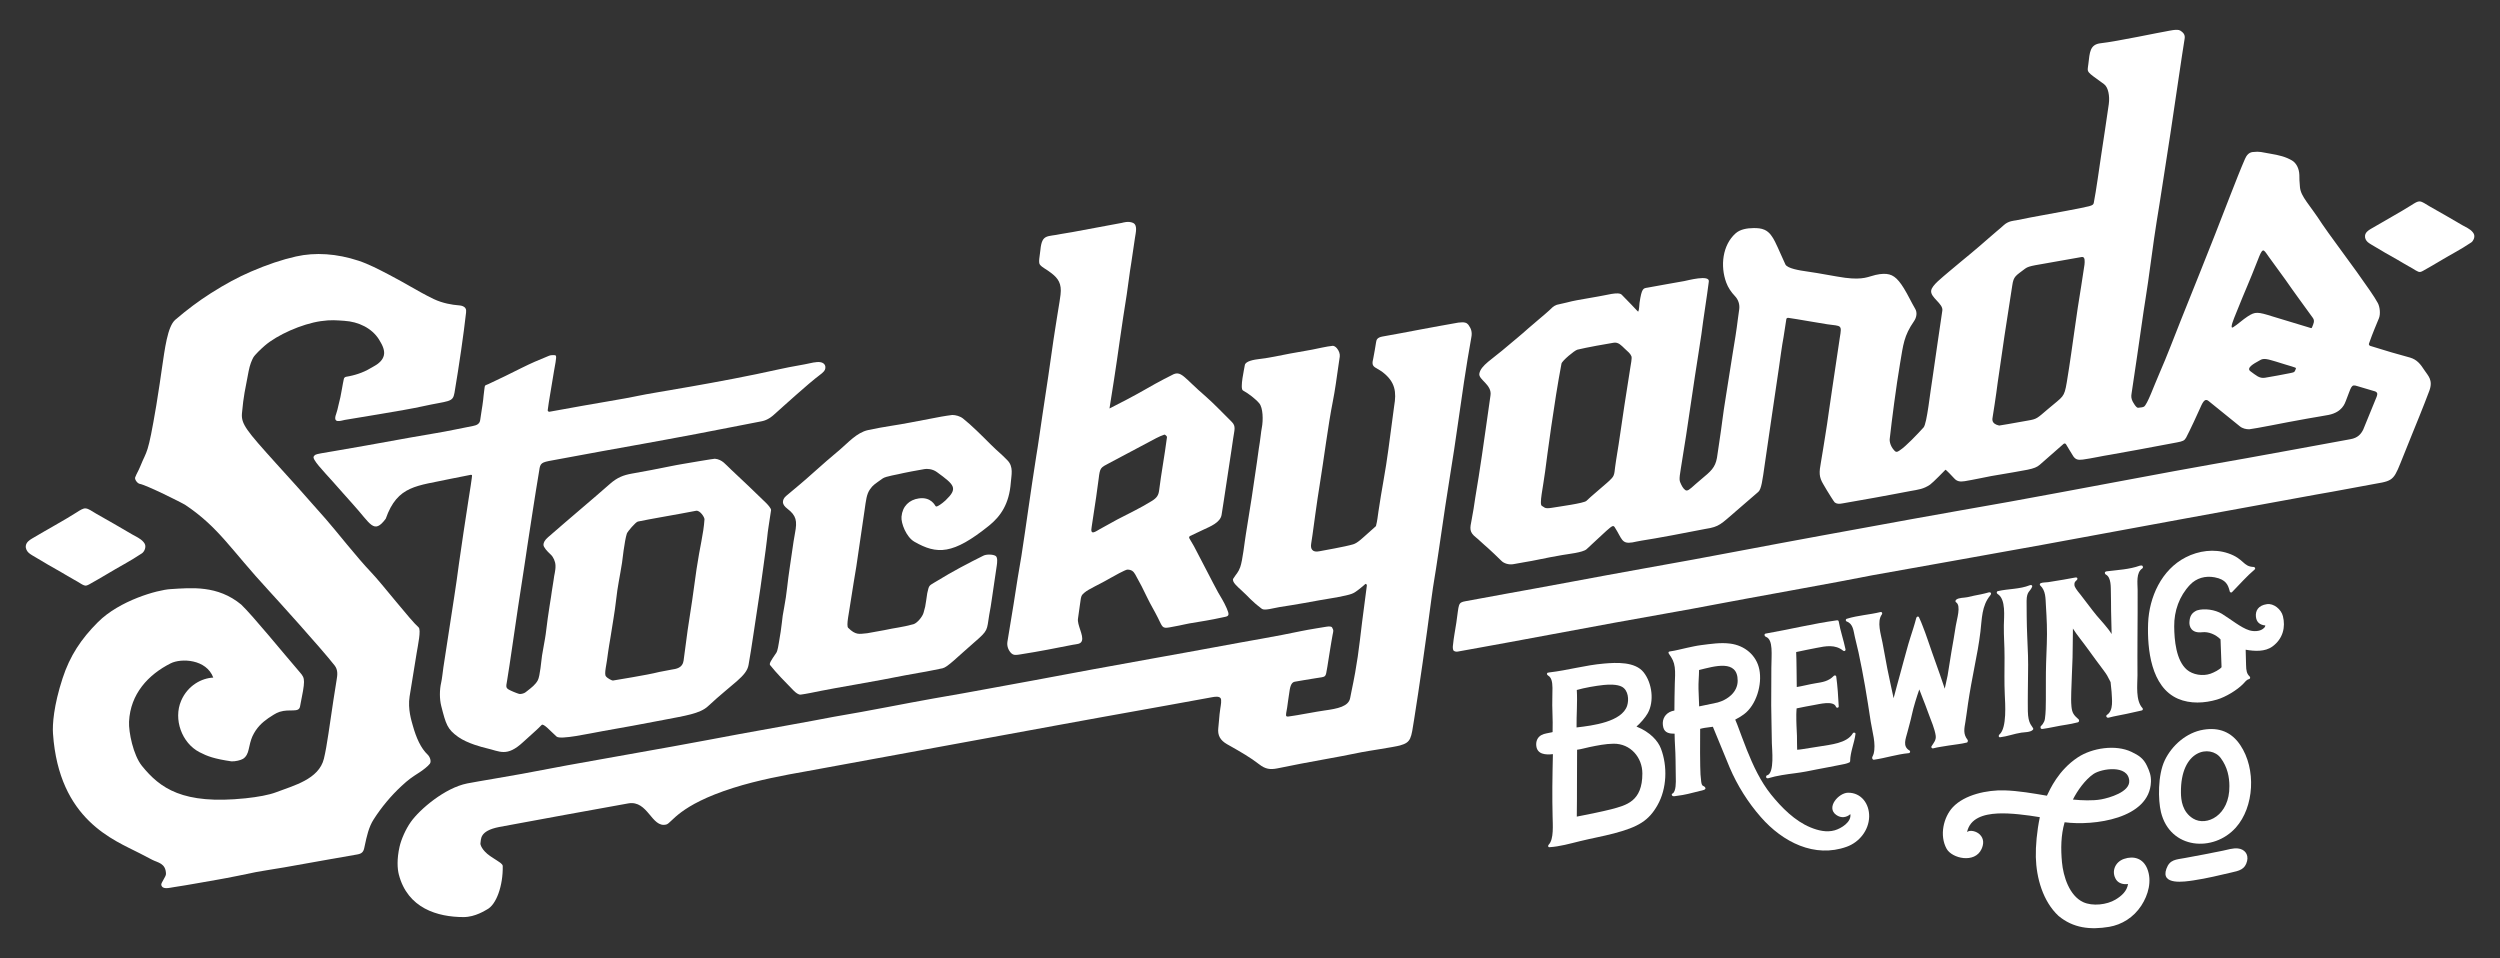
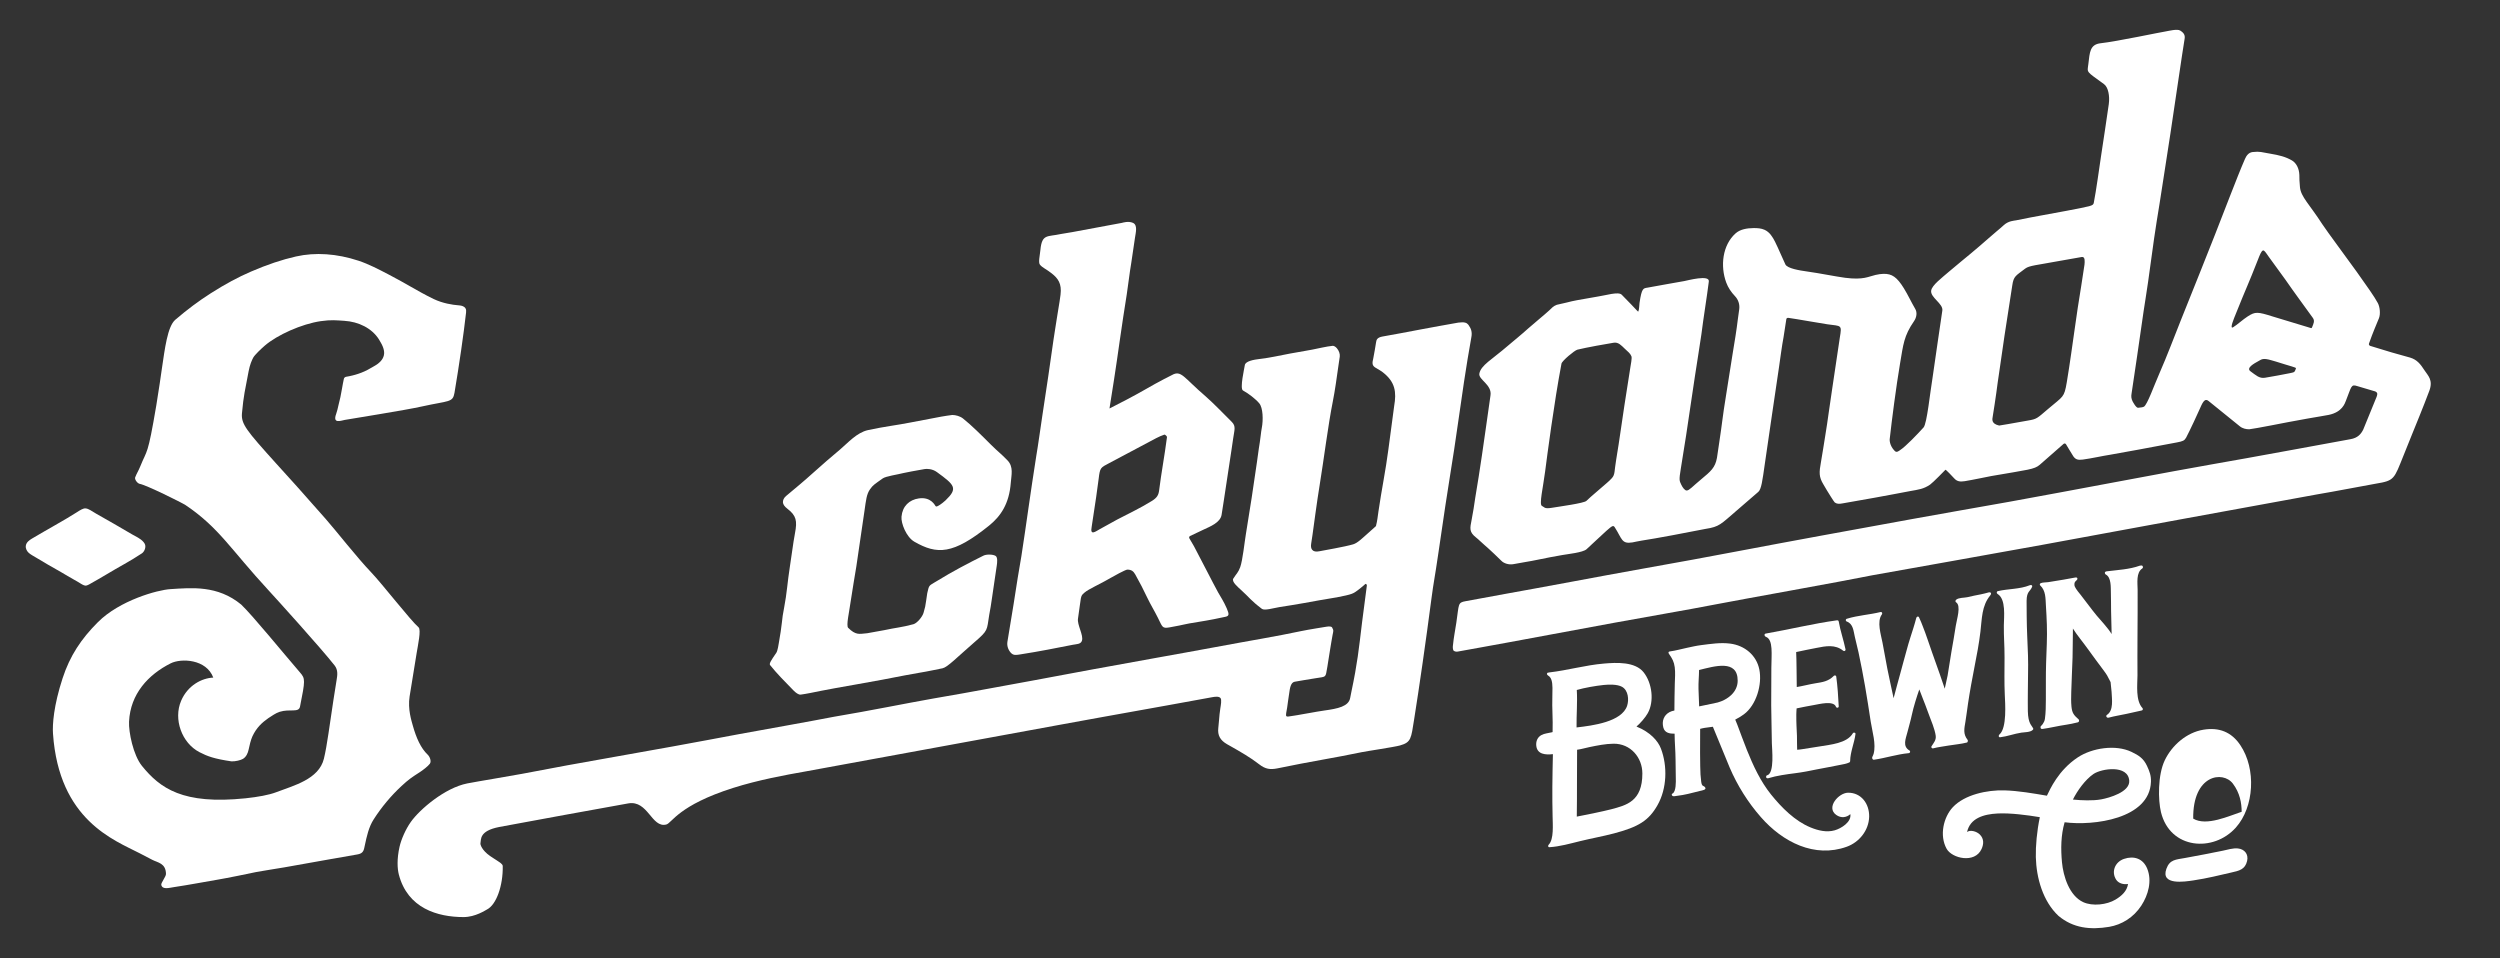
<svg xmlns="http://www.w3.org/2000/svg" version="1.1" id="Layer_1" x="0px" y="0px" viewBox="0 0 501 192" style="enable-background:new 0 0 501 192;" xml:space="preserve">
  <rect x="0" y="0" width="501" height="192" fill="#333333" stroke="none" />
  <style type="text/css">
	.st0{fill:#FFFFFF;}
</style>
  <g>
    <path class="st0" d="M292.27,84.22c0.56-3.99,1.56-10.99,2.6-16.7c0.18-0.96-0.07-1.68-0.51-2.29c-0.16-0.22-0.4-0.69-1.44-0.63   c-0.24,0.02-0.48,0.02-0.67,0.05c-2.11,0.38-5.54,0.98-7.65,1.39c-2.47,0.47-5.03,0.96-7.55,1.4c-1.01,0.18-1.21,0.62-1.27,1.07   c-0.04,0.25-0.5,3.07-0.6,3.44c-0.35,1.28,0.05,1.51,0.91,2c0.3,0.17,0.64,0.36,0.99,0.63c2.56,1.97,2.79,4.01,2.31,6.79   c-0.05,0.31-1.12,8.4-1.16,8.71c-0.54,4.2-1.38,8.17-1.99,12.42c-0.14,0.97-0.22,1.84-0.5,2.93c0,0-1.4,1.25-1.61,1.44   c-1.07,0.94-2.07,1.95-2.95,2.21c-1.65,0.49-5.9,1.22-6.77,1.39c-0.7,0.14-1.16,0.05-1.44-0.28c-0.24-0.28-0.31-0.71-0.2-1.33   c0.09-0.55,0.17-1.09,0.25-1.64c0.15-1.04,0.92-6.91,1.44-10.02c0.79-4.81,1.71-12.14,2.63-16.72c0.45-2.24,0.79-4.81,1.11-7.05   c0.1-0.66,0.19-1.32,0.29-1.98c0.07-0.5-0.16-1.17-0.57-1.65c-0.27-0.32-0.58-0.5-0.84-0.5c-1.25,0.12-2.98,0.55-4.15,0.77   c-0.48,0.09-0.97,0.18-1.45,0.26c-0.98,0.17-1.96,0.35-2.94,0.52c-2.41,0.44-3.64,0.79-6.13,1.09c-1.12,0.13-2.84,0.43-2.95,1.24   c-0.07,0.55-1.05,4.71-0.37,5.07c1.04,0.55,2.58,1.74,3.27,2.58c0.74,0.89,0.82,3.31,0.5,4.94c-0.17,0.86-0.25,2.03-0.4,2.89   c-0.17,0.98-0.15,0.98-0.58,4.02c-0.56,3.96-1.49,10.12-2.22,14.45c-0.25,1.47-0.63,5.15-1.12,6.52c-0.41,1.12-0.74,1.27-1.39,2.3   c-0.38,0.61,0.93,1.7,1.55,2.27c1.7,1.53,1.85,2.02,4.18,3.79c0.53,0.4,2.31-0.15,3.52-0.35c1.96-0.32,3.02-0.46,4.99-0.82   c1.82-0.34,4.25-0.77,6.23-1.09l0.21-0.03c3.28-0.64,3.32-0.75,4.31-1.47c0.45-0.33,0.75-0.61,1.22-0.99   c0.1-0.08,0.28-0.31,0.39-0.24c0.11,0.06,0.18,0.19,0.17,0.31c-0.03,0.32-0.74,5.55-0.96,7.37c-0.66,5.49-0.93,8.2-2.14,13.93   c-0.1,0.5-0.19,0.89-0.24,1.22c-0.3,1.72-2.46,2.16-5.21,2.54c-0.92,0.13-1.85,0.3-2.75,0.46c-0.61,0.11-1.22,0.22-1.83,0.32   c-0.87,0.14-0.59,0.13-1.54,0.26l-1,0.15c-0.09,0.01-0.54,0.11-0.53-0.29c0.01-0.5,0.17-1.03,0.22-1.46   c0.11-0.93,0.29-1.98,0.4-2.8c0.16-1.2,0.33-2.25,1.1-2.41c0.61-0.13,3.41-0.57,4.18-0.7c2.27-0.38,1.97-0.01,2.38-2.28   c0.2-1.12,0.32-2.17,0.55-3.46c0.18-1.03,0.3-1.91,0.5-2.95c0.13-0.71,0.28-0.85-0.11-1.51c-0.08-0.14-0.46-0.25-1.12-0.13   c-0.1,0.02-3.67,0.58-5.07,0.88c-5.11,1.09-10.15,1.89-17.2,3.21c-3.35,0.63-8.46,1.54-11.84,2.15c-4.36,0.78-8.22,1.51-12.57,2.28   c-4.02,0.72-7.48,1.42-11.91,2.22c-2.44,0.44-6.39,1.16-8.83,1.62c-4.12,0.79-6.57,1.18-11.31,2.02   c-5.62,0.99-12.7,2.45-19.98,3.67c-4.93,0.96-13.93,2.55-18.95,3.47c-3.36,0.62-9.63,1.82-13.36,2.48   c-2,0.35-11.62,2.07-13.71,2.45c-7.14,1.29-7.24,1.26-16.46,3.03c-2.01,0.39-8.98,1.53-11.01,1.93c-4.47,0.89-9.5,5.19-11.28,7.7   c-1.07,1.5-1.94,3.55-2.26,4.95c-0.58,2.54-0.44,4.49-0.15,5.61c1.76,6.77,7.77,8.52,12.98,8.52c2.35,0,4.38-1.37,4.68-1.52   c1.89-0.94,3.24-4.83,3.16-8.7c-0.01-0.42-0.57-0.71-1.3-1.21c-0.46-0.31-0.62-0.38-1.21-0.79c-1.7-1.17-2-2.35-1.96-2.53   c0.17-0.82-0.29-2.5,3.75-3.3c2.33-0.46,23.91-4.39,25.88-4.73c3.97-0.69,4.66,4.99,7.62,4.23c1.12-0.29,2.4-3.84,13.39-7.33   c5.04-1.6,10.56-2.61,14.32-3.27c1.14-0.2,50.65-9.28,51.4-9.43c0.66-0.13,3.84-0.71,7.91-1.44c8.29-1.49,20.29-3.64,22.25-4.02   c0.72-0.14,1.47-0.23,1.79,0.15c0.28,0.33,0.06,1.47-0.04,2.11c-0.12,0.75-0.19,1.53-0.25,2.28c-0.04,0.54-0.09,1.07-0.15,1.61   c-0.17,1.45,0.37,2.46,1.76,3.25l0.78,0.44c1.92,1.09,3.9,2.22,5.66,3.59c1.21,0.95,2.18,1.11,3.69,0.8   c6.5-1.36,11.44-2.1,16.87-3.24c0.9-0.19,6.5-1.02,7.64-1.34c2.28-0.64,2.23-1.39,2.85-5.26c1.02-6.4,2.34-15.57,3.47-24.21   c0.47-3.57,0.59-3.65,1.39-9.13C290.45,95.5,291.02,93.22,292.27,84.22z" />
-     <path class="st0" d="M62.88,91.46c-0.42,0.55,1.88,2.89,3.82,5.06c1.29,1.44,2.69,3.06,3.99,4.49c3.61,3.96,4.19,6.18,6.61,2.95   c2.37-6.76,6.29-6.53,13.02-8.01c0.98-0.22,2.93-0.55,3.99-0.79c0.02-0.01,0.05-0.01,0.07-0.01c0.08,0,0.15,0.03,0.21,0.08   c0.08,0.07-0.53,3.83-0.72,5.04c-0.4,2.58-1.62,10.58-1.89,12.65c-0.27,2.14-0.64,4.62-0.94,6.6c-0.99,6.5-2.06,13.36-2.18,14.19   c-0.1,0.66-0.28,2.38-0.44,3.04c-0.35,1.48-0.35,3.33,0,4.71c0.95,3.73,1.22,4.66,3.4,6.22c1.84,1.31,4.92,2.09,5.62,2.25   c2.74,0.62,4.1,1.85,7.41-1.23c0.25-0.23,1.52-1.38,2.19-1.98c0.62-0.55,1.14-1.06,1.51-1.44c0.37-0.38,1.8,1.27,2.99,2.33   c0.77,0.69,6.6-0.63,9.38-1.12c5-0.89,6.77-1.19,12.07-2.22c4.34-0.84,7.29-1.25,8.88-2.73c5.01-4.66,7.74-5.99,8.14-8.29   c0.3-1.74,0.64-3.77,0.99-6.2c0.46-3.19,1.39-9.23,1.39-9.23c0.07-0.59,1.15-8.12,1.3-9.63c0.27-2.66,0.34-2.47,0.83-5.95   c0.05-0.35-0.72-1.17-0.97-1.42c-1.15-1.15-5.87-5.65-7.14-6.81c-0.98-0.89-1.64-1.93-3.15-2.08c-0.15-0.02-5.43,0.87-6.39,1.04   c-0.86,0.15-1.73,0.3-2.58,0.48c-2.37,0.51-5.09,0.99-7.72,1.47c-1.64,0.3-2.86,0.76-4.31,2.03c-3.54,3.12-7.71,6.59-12.43,10.71   c-0.65,0.56-0.92,1.07-0.92,1.51c0,0.49,0.68,1.25,1.45,1.96c0.53,0.48,0.93,1.39,0.96,2.16c0.05,1.07-0.28,1.94-0.38,2.97   c-0.03,0.28-0.33,2.01-0.36,2.28c-0.08,0.84-0.69,4-1.22,8.55c-0.09,0.78-0.63,3.52-0.74,4.3c-0.15,1.02-0.39,4.09-0.84,4.93   c-0.45,0.86-1.27,1.48-2.05,2.09c-0.14,0.11-0.28,0.21-0.41,0.32c-0.29,0.23-0.81,0.35-1.14,0.35c-0.24,0-1.3-0.45-1.3-0.45   c-1.68-0.73-1.51-0.72-1.24-2.35c0.18-1.08,0.74-4.71,0.99-6.52c0.41-3,2-13.51,2.38-15.85c0.25-1.53,0.45-3.08,0.67-4.49   c0.66-4.25,1.46-9.65,2.38-15.13c0.2-1.51,0.44-1.64,2.67-2.04c7.11-1.34,13.38-2.45,18.03-3.29c1.02-0.19,8.02-1.45,10.82-2   c7.36-1.44,6.85-1.31,13.13-2.55c1.12-0.22,2.01-0.96,2.35-1.27c0.37-0.33,1.08-0.95,1.61-1.44c0.13-0.12,0.24-0.22,0.34-0.31   c1.76-1.59,3.51-3.11,5.06-4.45c1.97-1.7,2.55-1.94,3.06-2.54c0.59-0.69,0.39-2.19-1.84-1.78c-0.09,0.02-0.16,0.01-0.23,0.02   c-2.7,0.6-4.08,0.73-6.76,1.33c-12.72,2.84-25.51,4.72-28.28,5.33c-2.86,0.63-8,1.39-17.88,3.21c-0.09,0.02-0.18,0-0.26-0.06   c-0.07-0.06-0.13-0.14-0.12-0.23c0.26-2.09,0.68-4.15,1.01-6.33c0.18-1.19,0.3-1.73,0.57-3.32c0.24-1.47,0.08-1.4-0.44-1.4   c-0.22,0-0.53-0.02-0.91,0.14c-2.28,0.93-3.47,1.44-5.45,2.42c-2.81,1.39-3.84,1.93-6.69,3.25c-0.33,0.15-0.56,0.19-0.64,0.32   c-0.09,0.15-0.1,0.45-0.16,0.85c-0.15,1.04-0.12,1.13-0.22,1.96c-0.22,1.85-0.3,1.81-0.6,4.07c-0.1,0.77-0.7,1.04-1.42,1.18   c-1.96,0.37-5.47,1.13-7.4,1.43c-1.61,0.25-7.54,1.31-14.09,2.5C62.85,91.17,63.36,90.83,62.88,91.46z M121.88,130.58   c0.07-0.61,0.34-2.06,0.43-2.65c0.4-2.68,0.88-5.16,1.16-7.71c0.3-2.79,0.73-4.53,1.19-7.48c0.01-0.06,0.49-4.4,0.96-5.81   c0.13-0.4,1.76-2.31,2.21-2.41c2.88-0.59,5.61-1.03,8.46-1.56c0,0,2.73-0.5,3.2-0.6c0.77-0.15,1.71,1.29,1.69,1.71   c-0.2,3-0.92,5.42-1.59,9.97c-0.17,1.16-0.34,2.32-0.48,3.43c-0.24,1.87-0.53,3.74-0.81,5.55c-0.33,2.16-0.68,4.38-0.94,6.6   c-0.05,0.44-0.24,1.86-0.37,2.78c-0.2,1.45-1.44,1.65-2.46,1.8c-0.21,0.03-2.41,0.46-2.41,0.46c-2.53,0.65-8.7,1.6-9.29,1.72   c-0.14,0.03-1.05-0.4-1.39-0.83C121,135.04,121.59,133.22,121.88,130.58z" />
    <path class="st0" d="M201.89,128.59c-0.13,0.76,0.11,1.57,0.64,2.18c0.56,0.65,1.14,0.49,1.94,0.37c3.87-0.6,7.27-1.29,10.54-1.93   c0.69-0.14,1.58-0.08,1.81-0.81c0.36-1.11-0.99-3.18-0.79-4.44c0.69-4.56,0.41-4.42,1.25-5.16c0.91-0.8,3.23-1.76,5.26-2.97   c0.49-0.3,3.02-1.68,3.37-1.68c0.83,0,1.24,0.34,1.59,0.96c1.16,2.08,1.49,2.75,2.38,4.6c0.75,1.56,1.43,2.62,2.15,4.07   c0.93,1.85,0.84,2.21,2.32,1.95c3.39-0.6,2.6-0.6,5.76-1.09c2.24-0.35,4.32-0.78,5.44-1.03c0.75-0.16,0.84-0.45,0.28-1.72   c-0.6-1.39-1.35-2.5-1.72-3.17c-1.09-1.98-3.41-6.58-4.83-9.24l-0.9-1.54c-0.07-0.09-0.09-0.2-0.07-0.3   c0.02-0.1,0.09-0.19,0.19-0.23c0.61-0.27,2.25-1.07,2.79-1.32c1.15-0.54,3.24-1.35,3.51-2.88c0.09-0.49,0.35-2.26,0.43-2.75   c0.33-2.12,1.16-7.54,1.59-10.49c0.11-0.75,0.13-0.79,0.3-2.05c0.23-1.73,0.63-2.48-0.27-3.37c-1.08-1.08-3.84-3.91-5.22-5.1   c-4.5-3.85-4.9-5.36-6.81-4.27c0,0-2.25,1.09-5.62,3.04c-1.75,1.01-5.13,2.79-6.86,3.64c0,0,0.68-4.27,0.91-5.77   c0.41-2.65,0.76-5.08,1.14-7.77c0.58-4.1,0.81-5.45,1.41-9.31c0.3-1.92,0.56-4.32,0.91-6.35c0.06-0.36,0.63-4.3,0.74-5.01   c0.17-1.12,0.56-2.56-0.41-2.99c-0.93-0.41-2.08-0.02-2.18,0c-4.75,0.89-5.67,1.06-9.94,1.85c-0.26,0.05-2.06,0.33-2.33,0.39   c-2.69,0.6-3.78-0.08-4.09,3.17c-0.11,1.17-0.46,2.54-0.09,2.98c0.5,0.61,1.26,0.87,2.38,1.76c1.22,0.97,2.03,2.01,1.74,4.27   c-0.3,2.27-0.45,2.73-0.69,4.42c-0.2,1.36-0.53,3.26-0.72,4.61c-0.69,5.03-1.4,9.67-2.23,15.16c-0.37,2.44-0.83,5.85-1.24,8.24   c-0.3,1.74-1.31,8.7-1.56,10.42c-0.24,1.6-1.13,7.96-1.4,9.5c-0.25,1.46-0.51,2.92-0.74,4.38c-0.28,1.77-0.56,3.53-0.83,5.3   C202.71,123.55,202.31,126.1,201.89,128.59z M219.67,99.62c0.18-1.32,0.41-2.88,0.5-3.66c0.27-2.28,0.37-2.23,2.13-3.16   c1.32-0.69,6.65-3.53,8.21-4.36c0.55-0.29,1.76-0.99,2.83-1.34c0.11-0.04,0.27,0.15,0.37,0.22c0.1,0.08,0.16,0.19,0.15,0.31   c-0.51,3.91-1.13,7.1-1.57,10.63c-0.12,0.95-0.41,1.49-1.49,2.15c-2.7,1.64-3.85,2.1-6.9,3.7c-0.87,0.46-3.23,1.78-3.48,1.92   c-0.83,0.45-2.02,1.43-1.65-0.45C218.76,105.58,219.42,101.4,219.67,99.62z" />
    <path class="st0" d="M162.95,94.76c-1.78,1.61-3.4,2.95-5.4,4.62c-0.5,0.41-0.67,0.89-0.65,1.3c0.03,0.41,0.33,0.84,0.88,1.26   c1.82,1.39,2,2.46,1.54,4.88c-0.42,2.23-0.71,4.81-1.07,7.02c-0.4,2.51-0.59,5.28-1.09,7.81c-0.3,1.54-0.36,2.06-0.47,3.1   c-0.13,1.26-0.3,2.23-0.62,4.14c-0.03,0.19-0.23,1.55-0.5,1.93c-1.14,1.66-1.4,2.1-1.27,2.43c1.32,1.67,2.97,3.33,4.74,5.14   c0.4,0.41,0.98,0.86,1.42,0.81c0.97-0.12,2.97-0.53,3.92-0.73c2.27-0.48,11.71-2.05,16.97-3.13c0.66-0.13,2.16-0.39,2.83-0.51   c0.84-0.15,1.86-0.31,2.7-0.5c0.61-0.13,1.36-0.26,2.02-0.41c1.01-0.23,2.88-2.19,6.33-5.18c2.86-2.47,2.5-2.35,3.01-5.52   c0.29-1.68,0.32-1.65,0.56-3.41c0.36-2.68,0.61-3.92,0.96-6.52c0.07-0.49,0.22-1.63-0.26-1.9c-0.55-0.32-1.82-0.34-2.42-0.04   c-2.94,1.46-6.39,3.27-9.09,4.95c-1.42,0.88-1.72,0.85-1.95,1.67c-0.17,0.58-0.27,1.06-0.44,2.41c-0.12,0.97-0.23,1.44-0.53,2.45   c-0.22,0.76-1.27,2.05-2.02,2.26c-2.33,0.64-3.56,0.69-5.89,1.2l-3.32,0.6c-0.08,0.02-0.16,0.02-0.26,0.03   c-1.36,0.12-2.09,0.41-3.61-1.11c-0.43-0.43,0.22-3.21,0.43-4.81c0.17-1.26,1.21-7.49,1.21-7.49c0.71-4.94,0.92-6.19,1.64-11.2   c0.3-2.08,0.4-3.27,1.11-4.27c0.61-0.86,0.87-0.97,2.53-2.16c0.63-0.45,2.91-0.76,4.24-1.1c0.51-0.13,2.33-0.45,4.16-0.78   c0.43-0.08,1.55-0.07,2.46,0.6c3.57,2.6,4.27,3.24,1.74,5.67c-0.07,0.06-0.94,0.89-1.73,1.22c-0.09,0.04-0.19-0.01-0.27-0.06   c-0.08-0.06-0.86-1.91-3.36-1.55c-1.92,0.28-3.28,1.55-3.47,3.67c-0.12,1.3,0.96,4.08,2.58,5.01c4.56,2.61,7.72,2.6,14.95-3.21   c2.36-1.9,4.05-4.39,4.37-8.6c0.12-1.57,0.59-3.2-0.66-4.49c-1.36-1.41-1.93-1.76-3.3-3.13c-1.89-1.89-3.92-3.92-5.61-5.26   c-0.59-0.47-1.49-0.71-2.15-0.71c-0.2,0-2.02,0.3-2.24,0.34c-1.44,0.29-4.55,0.86-6.15,1.17c-2.78,0.55-5.13,0.79-8.5,1.52   c-2.26,0.49-4.09,2.62-5.59,3.88C166.55,91.6,164.79,93.09,162.95,94.76z" />
    <path class="st0" d="M93.24,61.72c-0.22-0.29-0.65-0.48-1.19-0.52l-0.13-0.01c-1.28-0.1-3.19-0.4-5-1.26   c-1.67-0.8-3.29-1.73-4.86-2.62c-1.09-0.62-2.31-1.32-3.49-1.93L77.86,55c-1.96-1.02-3.98-2.08-6.01-2.75   c-4.34-1.43-8.66-1.73-12.54-0.85c-2.8,0.63-5.75,1.62-9.04,3.04c-2.53,1.09-5.15,2.5-8.01,4.32c-2.38,1.51-4.78,3.3-7.13,5.32   c-1.57,1.35-2.1,5.84-2.69,9.79c-0.23,1.53-0.56,4.04-1.12,7.38c-1.74,10.31-1.83,8.77-3.21,12.21c-0.37,0.93-0.73,1.41-1.03,2.23   c-0.04,0.12-0.01,0.38,0.18,0.67c0.22,0.35,0.53,0.56,0.72,0.6c1.3,0.21,8.5,3.79,9.23,4.28c6.71,4.53,8.97,8.8,16.63,17.09   c1.47,1.59,10.45,11.51,13.21,15.02c0.71,0.9,0.57,1.94,0.42,2.82c-0.12,0.66-0.38,2.36-0.66,4.17c-0.76,4.9-1.24,8.98-1.9,11.7   c-1.01,4.15-6.1,5.39-9.53,6.71c-1.48,0.57-3.73,0.97-6.18,1.23c-12.58,1.31-17.12-2.01-20.76-6.5c-1.75-2.17-2.68-6.8-2.58-8.86   c0.26-5.56,3.85-9.43,8.35-11.69c2.09-1.05,7.14-0.86,8.53,2.86c-2.33,0.1-5.13,1.58-6.44,4.64c-1.59,3.69,0.12,8.47,3.68,10.31   c1.56,0.81,2.94,1.33,6.42,1.84l0,0c0.79,0.03,1.86-0.24,2.3-0.51c0.64-0.39,0.98-1.14,1.13-1.88c0.15-0.74,0.43-1.93,0.75-2.62   c0.81-1.74,1.92-2.76,3.19-3.65c0.73-0.46,1.44-1,2.27-1.27c2.06-0.65,3.82,0.24,4.08-1.04c1.07-5.31,1.06-5.62,0.03-6.81   c-3.63-4.21-9.41-11.33-11.81-13.64c-4.74-3.92-9.98-3.36-14.17-3.1c-2.64,0.16-10.21,2.27-14.55,6.62   c-3.36,3.36-5.61,6.74-7.08,11.25c-1.79,5.49-2.05,9.26-1.92,11.11c1.2,17.34,12.28,21.32,17.38,23.96c0.84,0.43,1.67,0.86,2.5,1.3   c1.07,0.57,2.74,0.66,2.76,2.85c0,0.54-1.03,1.78-0.94,2.18c0.22,1.02,1.62,0.58,2.53,0.45c3.32-0.5,5.58-0.96,8.73-1.49   c1.76-0.29,6.76-1.31,7.79-1.54c0.68-0.15,4.5-0.73,5.6-0.93c3.16-0.58,6.38-1.14,9.49-1.69l0.14-0.02   c1.67-0.29,3.34-0.58,5.01-0.88c0.86-0.15,1.22-0.48,1.39-1.32l0.1-0.46c0.39-1.82,0.78-3.7,1.79-5.26   c1.57-2.45,3.44-4.69,5.57-6.67c1.42-1.32,2.05-1.74,3.64-2.76c0.6-0.38,1.7-1.23,2.05-1.72c0.31-0.44,0.05-1.33-0.46-1.82   c-1.35-1.28-2.28-3.34-2.97-5.83c-0.25-0.91-1.03-3.26-0.64-5.8c0.19-1.25,1.21-7.43,1.42-8.75c0.25-1.54,0.93-4.64,0.38-5.12   c-1.54-1.31-7.36-8.79-9.46-10.98c-2.91-3.04-7.03-8.33-9.13-10.72c-5.69-6.48-6.63-7.46-9.99-11.18   c-5.92-6.57-7.01-7.86-6.81-10.04c0.33-3.62,0.61-4.56,1.33-8.39c0.25-1.31,0.64-2.21,0.92-2.73c0.31-0.58,1.65-1.83,2.32-2.41   c2.47-2.14,7.39-4.35,11.21-4.91c2.14-0.31,3.19-0.16,4.69-0.07c2.89,0.17,5.58,1.48,7,3.76c0.82,1.31,1.18,2.29,0.96,3.19   c-0.21,0.85-0.86,1.55-2.07,2.21c-0.42,0.23-0.78,0.45-1.13,0.64c-1.72,0.93-3.6,1.3-4.37,1.42c-0.22,0.04-0.39,0.2-0.44,0.41   c-0.14,0.62-0.25,1.26-0.37,1.94c-0.1,0.56-0.2,1.14-0.32,1.71c-0.12,0.57-0.26,1.13-0.4,1.67c-0.19,0.76-0.2,1-0.45,1.7   C66.61,85,68.3,84.3,69.1,84.15c1.29-0.24,12.06-1.93,15.48-2.7c5.4-1.2,6.16-0.74,6.5-2.73c0.93-5.52,1.84-11.76,2.32-16.09   C93.42,62.38,93.46,62,93.24,61.72z" />
    <path class="st0" d="M6.41,107.93c-0.55,0.33-1.16,0.76-1.24,1.47c-0.06,0.55,0.23,1.08,0.61,1.41s1.01,0.67,1.43,0.92   c1.76,1.05,3.11,1.86,5.04,2.93c0.73,0.4,1.87,1.14,2.61,1.52c1.08,0.55,1.86,1.27,2.42,1.17c0.23-0.04,0.44-0.16,0.65-0.27   c2.58-1.43,4.42-2.61,7-4.05c1.02-0.57,2.47-1.44,3.51-2.14c0.47-0.32,0.81-1.1,0.65-1.7c-0.06-0.22-0.19-0.41-0.33-0.57   c-0.63-0.74-1.51-1.07-2.3-1.54c-2.48-1.46-4.68-2.73-7.17-4.13c-0.95-0.54-1.5-1.02-2.16-1.07c-0.45-0.03-1.03,0.32-1.8,0.82   C13.14,104.11,9.21,106.26,6.41,107.93z" />
-     <path class="st0" d="M475.08,45.89c-0.5,0.3-1.06,0.69-1.13,1.35c-0.06,0.5,0.21,0.99,0.56,1.29c0.35,0.3,0.93,0.61,1.31,0.84   c1.61,0.96,2.84,1.7,4.61,2.67c0.67,0.37,1.71,1.04,2.39,1.39c0.99,0.5,1.7,1.16,2.21,1.07c0.21-0.04,0.4-0.14,0.59-0.25   c2.36-1.31,4.04-2.39,6.4-3.7c0.93-0.52,2.26-1.31,3.21-1.96c0.43-0.29,0.74-1,0.59-1.55c-0.05-0.2-0.17-0.37-0.3-0.53   c-0.57-0.68-1.38-0.98-2.1-1.4c-2.27-1.33-4.27-2.49-6.55-3.77c-0.87-0.49-1.37-0.93-1.97-0.98c-0.42-0.03-0.94,0.29-1.65,0.75   C481.23,42.4,477.64,44.37,475.08,45.89z" />
    <path class="st0" d="M485.93,74.3c-0.9-1.4-1.59-2.23-2.95-2.64c-1.55-0.47-2.88-0.76-5.35-1.54c-0.35-0.11-1.55-0.48-2.62-0.8   c-0.2-0.06-0.34-0.26-0.27-0.46c0.77-2.22,1.53-3.91,2-5.09c0.34-0.84,0.19-2.26-0.22-3.03c-0.72-1.35-2.2-3.39-4.24-6.28   c-1.12-1.58-6.16-8.38-6.9-9.54c-2.58-4-4.29-5.48-4.47-7.41c-0.15-1.67-0.08-1.18-0.12-2.43c-0.04-1.33-0.63-2.43-1.49-2.93   c-1.26-0.73-2.53-1.05-4.33-1.35c-1.76-0.29-2.05-0.5-3.55-0.33c-0.78,0.09-1.23,0.7-1.52,1.36c-1.48,3.35-4.59,11.62-6.04,15.25   c-0.95,2.37-1.99,5.01-2.98,7.51c-1.11,2.79-2.98,7.41-3.85,9.61c-1.18,2.96-2.82,7.3-4.25,10.54c-1.17,2.67-2.43,6.28-3.13,6.76   c-0.07,0.04-0.2,0.08-0.36,0.12c-0.32,0.05-0.64,0.08-0.82,0.1c-0.41,0.04-1.06-1.22-1.11-1.31c-0.27-0.55-0.29-1-0.2-1.52   c0.15-0.94,0.72-4.92,1.11-7.48c0.33-2.11,1.32-9.36,1.69-11.51c0.58-3.43,1.64-11.98,2.23-15.48c0.57-3.33,2.23-14.32,2.75-17.6   c0.3-1.9,2.59-17.61,2.84-18.95c0.15-0.79-0.08-1.25-0.88-1.75c-0.59-0.37-2.38,0.1-2.75,0.15c-1,0.14-10.05,2.06-13.14,2.39   c-2.21,0.24-2.22,1.79-2.51,4.2c-0.22,1.78-0.53,1.32,3.14,4c0.85,0.62,1.18,2.37,0.96,4c-0.41,2.98-1.13,7.57-1.52,10.2   c-0.34,2.27-1.03,7.3-1.49,9.6c-0.12,0.62-0.6,0.64-5.48,1.59c-4.2,0.81-5.51,0.97-10.12,1.91c-0.31,0.06-1.49,0.1-2.41,0.94   c-1.08,0.99-1.69,1.41-3.05,2.63c-1.05,0.94-2.73,2.36-3.65,3.13c-0.25,0.21-3.38,2.78-4.27,3.55c-1.49,1.29-3.42,2.73-3.6,3.8   c-0.24,1.41,2.46,2.64,2.23,4.04c-0.36,2.24-1.45,10.05-1.94,13.32c-0.5,2.95-1.13,9.32-1.82,10.09c-1.19,1.32-3.59,3.84-4.73,4.56   c-0.19,0.12-0.64,0.55-1.03,0.17c-1.13-1.13-1.03-2.34-1.03-2.35c0.42-3.81,1.29-10.54,2.08-15.2c0.64-3.77,0.75-5.52,2.8-8.48   c0.53-0.77,0.66-1.74,0.25-2.44c-0.8-1.36-1.46-2.81-2.28-4.14c-1.39-2.24-2.38-2.94-4.09-2.9c-0.46,0.01-0.99,0.08-1.6,0.22   c-1.4,0.31-2.38,1.05-6.09,0.57c-1.76-0.23-5.23-0.93-7.42-1.23c-1.92-0.26-4.08-0.66-4.53-1.41c-0.16-0.26-1.51-3.45-2.1-4.6   c-0.48-0.94-1.07-1.91-2.08-2.37c-0.67-0.31-1.46-0.36-2.21-0.35c-1.29,0.01-2.68,0.23-3.6,1.05c-2.64,2.35-3.11,6.54-1.88,9.87   c0.37,1.01,0.99,1.92,1.75,2.72c0.67,0.7,0.98,1.67,0.85,2.63c-0.11,0.84-0.23,1.59-0.27,1.95c-0.27,2.29-0.66,4.6-1.03,6.83   l-1.32,8.34c-0.79,4.84-0.72,5.26-1.48,10.22c-0.06,0.42-0.28,2-0.36,2.43c-0.36,1.98-1.22,2.69-3.18,4.32   c-1.79,1.48-2.36,2.22-2.89,2.23c-0.35,0.01-0.8-0.55-1.1-1.2c-0.35-0.77-0.47-0.82-0.07-3.22c0.76-4.59,1.09-6.72,2.83-18.53   c0.12-0.84,1.19-7.54,1.29-8.36c0.37-3.03,1.14-7.72,1.49-10.59c0.17-1.4-4.23-0.2-4.94-0.07c-2.7,0.46-4.61,0.83-7.32,1.31   c-0.87,0.15-1.18,0.02-1.63,3.08c-0.05,0.35-0.06,1.32-0.23,1.67c-0.07,0.16-0.08,0.01-1.42-1.36c-0.63-0.64-0.78-0.81-1.92-1.97   c-0.66-0.68-3.29,0.16-4.68,0.35c-0.43,0.06-1.65,0.29-2.28,0.4c-1.21,0.21-2.8,0.47-4.03,0.81c-0.18,0.05-1.83,0.4-2.01,0.46   c-0.68,0.23-1.09,0.71-1.54,1.14c-0.87,0.81-3.36,2.84-4.23,3.63c-1.21,1.11-3.01,2.56-4.18,3.56c-2.98,2.58-5.31,3.81-5.58,5.48   c-0.2,1.2,2.6,2.21,2.23,4.39c-0.1,0.58-1.66,11.96-2.36,16.25c-0.23,1.41-0.48,2.84-0.69,4.23c-0.21,1.44-0.43,2.93-0.72,4.39   c-0.35,1.76-0.53,2.46,0.9,3.58c0.54,0.42,1.06,0.98,1.59,1.42c1.01,0.85,3.2,2.95,3.44,3.21c0.51,0.55,1.56,0.88,2.48,0.69   c1.42-0.29,3.33-0.55,4.73-0.86c1.36-0.3,3.82-0.75,5.03-0.96c1.12-0.2,4.11-0.5,4.85-1.16c1.21-1.08,2.98-2.81,3.97-3.68   c1.13-0.99,1.39-1.19,1.68-0.73c1.48,2.29,1.34,3.41,3.55,3.04c0.44-0.07,0.94-0.22,1.79-0.35c2.94-0.44,9.3-1.65,12.87-2.36   c2.78-0.42,3.07-0.96,6.09-3.55c0.87-0.74,2.75-2.38,4.48-3.87c0.61-0.53,0.83-2.3,1.29-5.53c0.77-5.43,2.13-14.5,2.83-19.3   c0.23-1.57,0.62-4.57,0.92-6.09c0.13-0.68,0.45-3.02,0.57-3.69c0.03-0.19,0.22-0.28,0.4-0.26c1.51,0.2,6.83,1.16,7.83,1.29   c2.83,0.39,2.93,0.04,2.49,2.67c-0.17,1.04-1.33,9.01-1.53,10.27c-0.47,2.95-0.89,6.44-1.38,9.33c-0.37,2.18-0.45,3.01-0.86,5.29   c-0.39,2.14-0.45,3,0.5,4.56c0.09,0.15,0.1,0.17,0.69,1.17c0.2,0.33,1.43,2.33,1.57,2.42c0.48,0.32,0.85,0.31,1.62,0.17   c0.96-0.17,5.36-0.96,6.45-1.14c2.1-0.35,5.29-1.01,7.06-1.32c1.67-0.3,2.66-0.4,3.97-1.29c0.56-0.38,3.08-2.98,3.08-2.98   c0.07-0.07,1.46,1.4,1.72,1.69c0.6,0.69,1.25,0.74,2.15,0.6c1.39-0.22,4.88-0.95,5.33-1.03c7.44-1.29,8.6-1.32,9.69-2.25   c0.64-0.54,4.13-3.64,4.79-4.2c0.07-0.06,0.16-0.09,0.25-0.07c0.09,0.01,0.17,0.06,0.22,0.14c0.22,0.33,1.28,2.17,1.49,2.45   c0.45,0.61,0.89,0.76,1.89,0.63c1.79-0.24,4.07-0.76,5.42-0.96c0.39-0.06,3.02-0.53,5.71-1.03l0,0c2.24-0.41,4.35-0.81,5.07-0.95   c4.74-0.94,3.93-0.37,5.15-2.75c0.48-0.95,1.23-2.59,1.98-4.24c0.62-1.37,1.03-2.51,1.89-1.79c2.46,2.04,4.82,3.85,6.24,5.05   c0.54,0.45,1.26,0.6,1.89,0.6c0.19,0,2.8-0.46,4.36-0.77c2.7-0.53,4.03-0.78,7.34-1.38c1.88-0.34,3.23-0.53,4.21-0.73   c2.73-0.55,3.26-2.34,3.45-2.81c1.16-2.91,1.01-3.39,2.3-2.96l3.44,1.02c0,0,0.46,0.08,0.55,0.46c0.05,0.23-0.13,0.68-0.13,0.68   l-2.68,6.56c-0.46,0.91-1.1,1.67-2.58,1.92c-0.32,0.05-21.14,3.91-27.93,5.07c-6.22,1.06-28.79,5.37-40.37,7.46   c-4.04,0.73-15.59,2.74-19.35,3.44c-3.74,0.7-16.16,2.95-18.57,3.39c-4.16,0.75-12.78,2.38-16.98,3.17   c-6.59,1.24-10.45,1.97-18.36,3.37c-2.51,0.44-12.34,2.25-14.59,2.68c-3.26,0.63-11.94,2.18-13.16,2.41   c-2.14,0.41-5.52,1.03-8,1.47c-1.6,0.28-1.29,0.58-1.85,4.32c-0.27,1.82-0.49,2.7-0.68,4.56c-0.02,0.17-0.09,0.82,0.18,1.07   c0.25,0.15,0.51,0.19,0.76,0.15c3.61-0.63,4.56-0.84,10.25-1.86c2.37-0.42,5.77-1.08,8.14-1.51c4.08-0.75,9.36-1.73,13.02-2.41   c6.43-1.19,14.12-2.48,20.24-3.67c5.29-1.03,25.15-4.56,31.48-5.85c0.04-0.01,32.07-5.71,33.96-6.08   c3.44-0.66,54.14-9.96,55.13-10.12c2.82-0.46,11.07-2.04,11.78-2.15c3.79-0.62,3.64-0.89,5.59-5.72c0.48-1.18,1.01-2.53,1.73-4.3   c0.6-1.49,2.15-5.22,3.41-8.59C487.64,76.15,486.56,75.28,485.93,74.3z M326.71,73.71c-0.41,2.69-0.68,4.47-1.18,7.54   c-0.13,0.81-0.59,4.07-0.72,4.87c-0.37,2.39-0.48,3.42-0.93,6.02c-0.39,2.27-0.19,2.94-0.86,3.68c-0.69,0.77-1.35,1.22-2.16,1.96   c-0.89,0.82-1.59,1.31-2.95,2.6c-0.5,0.47-5.32,1.12-6.97,1.39c-1.52,0.25-1.43-0.16-1.93-0.38c-0.61-0.26,0.23-3.72,0.64-6.96   c0.36-2.8,1.78-13.72,3.27-21.56c0.11-0.55,2.6-2.65,3.2-2.8c1.61-0.4,6.19-1.23,7.28-1.39c0.93-0.14,1.51,0.54,2.19,1.19   c0.65,0.62,1.11,0.93,1.35,1.54C327.08,71.77,326.81,73.05,326.71,73.71z M417.73,53.04c-0.03,0.41-1.25,8.03-1.35,8.66   c-0.25,1.57-1.07,7.56-1.31,9.13c-0.47,3.04-0.37,2.73-0.89,5.8c-0.53,3.12-0.69,2.71-3.75,5.33c-2.26,1.93-2.23,2.01-4.04,2.32   c-3.11,0.55-5.69,1.02-5.76,1c-1.64-0.37-1.37-1.29-1.29-1.79c0.26-1.76,0.53-3.25,0.72-4.76c0.16-1.33,0.37-2.68,0.6-4.27   c0.35-2.41,0.68-4.75,1.04-7.17c0.3-2,1.27-8.09,1.56-10.1c0.27-1.85,0.67-1.9,2.6-3.37c0.8-0.61,2.36-0.69,6.75-1.51l4.59-0.81   C417.9,51.41,417.78,52.45,417.73,53.04z M459.95,74.24c-0.14,0.37-0.27,0.38-1.09,0.55c-1.04,0.22-3.79,0.72-4.95,0.91   c-1.16,0.19-1.83-0.52-2.9-1.28c-0.95-0.67,0.66-1.55,1.64-2.09c0.56-0.31,0.85-0.62,2.44-0.16c0.86,0.25,0.92,0.25,2.74,0.83   C460.48,73.83,460.21,73.55,459.95,74.24z M463.34,65.58c-0.02,0.06-0.05,0.12-0.1,0.16c-0.06,0.04-0.18-0.01-0.24-0.03   c-3.16-0.95-5.75-1.72-7.5-2.27c-3.09-0.98-3.54-1-5.03-0.05c-0.99,0.63-2.14,1.71-2.95,2.19c-0.8,0.47,0.21-1.86,0.52-2.64   c2.24-5.59,2.42-5.71,4.46-10.92c0.34-0.87,0.68-1.75,1-1.82c0.27-0.06,0.5,0.31,1.17,1.27c0.8,1.15,2.62,3.55,3.35,4.61   c1.62,2.35,3.7,5.16,5.48,7.63C463.93,64.31,463.62,64.89,463.34,65.58z" />
    <path class="st0" d="M327.95,145.6c0.77-0.66,1.77-1.79,2.27-2.69c1.31-2.36,0.88-6-0.83-8.17c-1.71-2.17-5.45-1.98-7.98-1.76   c-3.74,0.32-7.2,1.34-10.9,1.77c-0.05,0.01-0.34,0.05-0.38,0.07c-0.19,0.14-0.16,0.4,0.11,0.56c1.36,0.81,0.68,3.28,0.87,7.44   c0.06,1.29,0.05,2.59,0.03,3.89c-0.06,0.02-0.13,0.03-0.19,0.05c-0.66,0.17-1.41,0.21-2.02,0.53c-0.82,0.43-1.16,1.27-1.06,2.17   c0.18,1.69,1.79,1.85,3.33,1.67c-0.06,2.19-0.08,4.39-0.11,6.58c-0.03,1.96,0.02,3.92,0.05,5.89c0.02,1.62,0.29,4.6-0.78,5.67   c-0.18,0.18-0.16,0.53,0.14,0.51c2.06-0.12,4.17-0.73,6.17-1.22c2.24-0.55,4.51-0.95,6.75-1.54c4.93-1.3,6.99-2.57,8.74-5.66   c1.89-3.32,2.03-7.82,0.69-11.34C332.27,148.48,330.72,146.72,327.95,145.6z M315.99,138.27c1.58-0.45,3.76-0.83,5.37-1   c1.05-0.11,2.73-0.16,3.68,0.36c1.29,0.71,1.42,2.61,1.04,3.79c-1.05,3.24-6.9,3.99-10.14,4.36   C315.91,143.28,316.14,140.75,315.99,138.27z M322.88,162.18c-1.44,0.38-5.91,1.31-6.89,1.47c0.07-4.73,0.01-8.67,0.06-13.4   c0.85-0.11,1.72-0.38,2.51-0.54c1.58-0.32,3.17-0.65,4.79-0.67c3.43-0.04,5.78,2.78,5.78,5.97   C329.13,160.62,325.93,161.36,322.88,162.18z" />
    <path class="st0" d="M408.87,117.33L408.87,117.33c1.12,1.07,1.04,2.56,1.13,4.01c0.08,1.27,0.15,2.55,0.19,3.83   c0.09,2.56-0.07,5.12-0.15,7.68c-0.08,2.49-0.03,4.87-0.05,7.37c-0.01,1.27-0.01,2.58-0.19,3.84c-0.06,0.43-0.24,0.75-0.45,1.06   c-0.08,0.12-0.35,0.39-0.38,0.43c-0.04,0.04-0.06,0.1-0.05,0.18c0,0.03,0,0.06,0.01,0.09c0.01,0.21,0.17,0.29,0.4,0.26   c1.47-0.2,3.2-0.63,4.82-0.86c0.6-0.08,1.4-0.26,2.27-0.47c0.21-0.04,0.34-0.41,0.11-0.61c-0.93-0.82-1.28-1.24-1.41-2.54   c-0.1-1.02-0.06-1.93-0.04-2.95c0.06-2.3,0.19-4.61,0.26-6.91c0.07-2.06,0-2.64,0.06-4.7c0.01-0.36,0.01-0.72,0.01-1.08   c0.88,1.4,1.9,2.56,3.16,4.32c1.22,1.7,1.48,2.03,2.85,3.87c0.9,1.21,0.83,1.16,1.54,2.54c0.03,0.24,0.19,1.72,0.2,1.96   c0.05,1.41,0.46,3.72-0.93,4.61c-0.16,0.1-0.16,0.29-0.08,0.41c0.08,0.12,0.24,0.19,0.41,0.15c1.26-0.34,2.34-0.49,3.62-0.77   c0.85-0.18,2.88-0.66,2.97-0.66c0.25-0.02,0.38-0.3,0.2-0.49c-1.41-1.53-1.01-4.64-1-6.55c0-2.37-0.03-4.95,0-7.32   c0.03-2.23,0.04-8.75,0.03-9.83c-0.01-1.32-0.34-3.46,0.93-4.28c0.22-0.14,0.14-0.44,0-0.56c-0.09-0.06-0.38-0.04-0.5,0   c-2.06,0.75-4.47,0.86-6.63,1.13c-0.15,0.02-0.24,0.06-0.33,0.16c-0.09,0.12-0.02,0.39,0.15,0.48c1.14,0.59,0.98,2.62,1.02,3.68   c0.04,1.2,0.02,2.4,0.04,3.59c0.03,1.55,0.07,3.11,0.11,4.66c-0.8-1.31-2.08-2.6-3.06-3.78c-0.89-1.07-2.83-3.7-3.19-4.13   c-0.75-0.89-1.2-1.57-1.21-1.89c-0.02-0.64,0.12-0.66,0.51-1.05c0.16-0.16,0.17-0.57-0.33-0.48c-0.72,0.14-0.73,0.14-2.37,0.43   c-1.02,0.18-2.03,0.34-3.06,0.5c-0.46,0.07-1.03,0.03-1.47,0.19c-0.01,0.01-0.02,0.02-0.04,0.02l0,0   c-0.03,0.02-0.06,0.03-0.08,0.06c-0.1,0.09-0.13,0.24-0.03,0.37C408.86,117.31,408.86,117.32,408.87,117.33z" />
    <path class="st0" d="M353.89,127.62c1.51,0.56,1.1,3.57,1.09,6.21c-0.01,2.53-0.03,4.97-0.03,7.5c0.01,2.51,0.11,4.82,0.13,7.6   c0.01,1.08,0.59,6.04-0.95,6.44c-0.14,0.04-0.2,0.14-0.2,0.25c-0.06,0.2,0.15,0.43,0.42,0.34c1.73-0.53,3.68-0.79,5.4-1.01   c1.49-0.19,2.94-0.47,4.41-0.78c1.59-0.33,3.14-0.56,4.77-0.92c0.46-0.1,1.06-0.17,1.63-0.44c0.12-0.03,0.21-0.16,0.21-0.31   c0.03-1.84,0.84-3.59,1.07-5.41c0.04-0.3-0.4-0.37-0.53-0.14c-1.18,2.03-4.55,2.27-6.63,2.63c-1.16,0.2-2.33,0.36-3.49,0.55   c-0.34,0.06-0.69,0.09-1.04,0.12c-0.05-0.89-0.01-1.94-0.04-2.79c-0.07-1.89-0.14-2.27-0.13-4.31c0-0.91,0.04-0.28,0.06-1.19   c0.96-0.19,2.55-0.53,3.52-0.68c0.85-0.13,3.89-0.97,4.36,0.35c0.1,0.29,0.57,0.26,0.56-0.08c-0.09-1.95-0.24-4.07-0.5-5.99   c-0.03-0.22-0.34-0.26-0.47-0.13c-1.1,1.12-2.26,1.27-3.75,1.51c-1.02,0.16-2.67,0.58-3.69,0.74c-0.02-1.16-0.04-5.85-0.12-7.01   c1.35-0.3,2.71-0.56,4.07-0.83c1.89-0.38,3.76-0.73,5.35,0.56c0.22,0.18,0.53,0.02,0.47-0.28c-0.39-1.89-1.04-3.71-1.37-5.61   c-0.03-0.17-0.21-0.22-0.35-0.2c-4.73,0.65-9.57,1.84-14.28,2.66C353.5,127.03,353.56,127.49,353.89,127.62z" />
    <path class="st0" d="M401.57,125.36c-0.02,2.53,0.14,3.62,0.14,6.42c0,2.58-0.07,4.9,0.05,7.48c0.07,1.65,0.46,6.58-1.05,7.91   c-0.06,0.05-0.1,0.09-0.12,0.15c-0.1,0.18-0.04,0.45,0.21,0.43c1.46-0.17,2.83-0.71,4.28-0.93c0.62-0.09,1.84-0.06,2.31-0.57   c0.11-0.12,0.09-0.27,0.01-0.37c-0.26-0.54-0.96-0.87-1.02-3.34c-0.03-1.26,0-2.58,0-3.84c-0.01-2.55,0.11-4.82,0.03-7.36   c-0.09-2.59-0.24-5.18-0.26-7.78c0-1.05-0.03-2.1-0.02-3.15c0.02-1.97,0.73-1.83,1.11-2.83c0.07-0.19-0.06-0.32-0.21-0.34   c-0.05-0.01-0.2,0.01-0.26,0.04c-2.05,0.82-4.29,0.69-6.39,1.18c-0.15,0.03-0.21,0.12-0.23,0.27c-0.03,0.11,0.09,0.25,0.16,0.3   C402.05,120.06,401.58,123.67,401.57,125.36z" />
    <path class="st0" d="M394.14,148.81c0.13-0.03,0.19-0.13,0.2-0.24c0.04-0.09,0.04-0.21-0.04-0.31c-0.93-1.18-0.66-2.25-0.43-3.62   c0.2-1.2,0.34-2.42,0.52-3.63c0.37-2.49,0.83-4.95,1.31-7.42c0.46-2.32,0.9-4.65,1.18-7.01c0.31-2.6,0.24-5.14,1.94-7.23   c0.06-0.07,0.1-0.12,0.16-0.25c0.12-0.24-0.08-0.47-0.38-0.4c-0.6,0.15-1.09,0.31-1.61,0.4c-0.92,0.16-1.83,0.37-2.75,0.58   c-0.64,0.14-1.68,0.06-2.22,0.5c-0.04,0.03-0.06,0.06-0.08,0.1c-0.09,0.12-0.1,0.32,0.06,0.42c1.06,0.68,0.13,3.42-0.06,4.71   c-0.25,1.74-0.58,3.45-0.87,5.18c-0.3,1.76-0.5,3.08-0.77,4.8c-0.1,0.63-0.46,1.95-0.57,2.62c-0.1-0.4-1.76-5.09-2.5-7.15   c-0.66-1.83-1.22-3.67-1.95-5.47c-0.17-0.43-0.35-0.93-0.65-1.55c-0.14-0.47-0.54-0.29-0.62,0.04c-0.32,1.27-0.78,2.64-1.17,3.87   c-0.56,1.72-0.94,3.35-1.45,5.1c-0.46,1.58-0.68,2.66-1.23,4.51c-0.14,0.48-0.54,2.02-0.68,2.56c-0.36-1.74-0.91-4.14-1.25-5.88   c-0.34-1.75-0.66-3.51-0.98-5.27c-0.29-1.56-1.18-4.23-0.12-5.64c0.16-0.22,0.02-0.55-0.27-0.48c-2.22,0.55-4.52,0.66-6.72,1.34   c-0.09,0-0.16,0.06-0.2,0.13c-0.01,0.02-0.02,0.04-0.03,0.06l0,0c-0.02,0.07-0.01,0.14,0.01,0.21l0,0   c0.03,0.08,0.09,0.14,0.17,0.16c1.31,0.49,1.34,1.89,1.62,3.07c0.24,1.03,0.5,2.05,0.73,3.08c0.49,2.26,0.92,4.54,1.32,6.82   c0.42,2.37,0.77,4.75,1.14,7.13c0.31,2,1.1,4.44,0.57,6.43c-0.04,0.16-0.22,0.53-0.24,0.57c-0.03,0.06-0.05,0.13-0.05,0.25   c0.03,0.16,0.13,0.39,0.36,0.35c2.35-0.34,4.6-1.1,6.98-1.32c0.26-0.02,0.39-0.38,0.14-0.53c-1.46-0.85-0.73-2.39-0.42-3.64   c0.29-1.16,0.66-2.36,0.9-3.53c0.33-1.55,0.97-3.59,1.49-5.07c0.46,1.3,1.07,2.67,1.52,3.96c0.35,1.02,0.82,2.13,1.18,3.14   c0.22,0.63,0.51,1.52,0.59,2.19c0.11,0.88-0.42,1.43-0.84,2.1c-0.14,0.22,0.09,0.48,0.31,0.42c1.13-0.29,1.99-0.36,3.14-0.57   C391.73,149.2,392.98,149.11,394.14,148.81z" />
    <path class="st0" d="M448.49,170.03c-0.99-0.11-2.1,0.26-3.04,0.45c-3.2,0.66-4.16,0.82-7.52,1.45c-1.89,0.35-3.11,0.29-3.79,2.19   c-1.19,3.34,3.64,2.58,5.43,2.31c2.76-0.41,5.32-1.06,7.51-1.56c1.67-0.37,2.83-0.62,3.24-2.33   C450.64,171.19,449.81,170.17,448.49,170.03z" />
-     <path class="st0" d="M457.5,123.49c-0.34-1.4-1.87-2.62-3.2-2.42c-1.76,0.25-2.35,1.33-2.21,2.56c0.13,1.11,0.83,1.61,1.88,1.71   c-0.02,0.34-0.25,0.52-0.59,0.76c-0.59,0.4-1.68,0.5-2.63,0.21c-1.64-0.5-3.76-2.25-5.49-3.31c-1.32-0.8-3.48-1.15-5.01-0.67   c-1.04,0.48-1.42,1.15-1.49,2.35c-0.05,0.88,0.39,2.27,2.57,2.02c1.22-0.14,2.65,0.41,3.66,1.42c0,0.06,0.01,0.11,0.01,0.15   c0.08,2.1,0.11,3.34,0.2,5.44c-0.41,0.5-1.53,1.06-2.21,1.3c-1.57,0.55-3.55,0.21-4.73-0.79c-2.19-1.87-2.53-5.99-2.55-8.69   c-0.03-3.1,1.02-6.06,3.15-8.32c1.3-1.38,3.09-1.86,4.94-1.52c2.35,0.44,2.71,1.59,3.02,2.74c-0.01,0.23,0.28,0.43,0.48,0.23   c1.51-1.53,2.91-3.16,4.55-4.55c0.2-0.17,0.03-0.48-0.2-0.49c-2.18-0.06-1.9-1.64-5.13-2.74c-2.79-0.95-5.92-0.52-8.49,0.8   c-4.87,2.48-7.35,8-7.55,13.23c-0.19,5.15,0.57,12.77,5.99,15.12c2.44,1.06,5.34,0.9,7.83,0.16c1.7-0.5,4.01-1.88,5.24-3.15   c0.38-0.39,0.68-0.84,1.13-0.93c0.27-0.05,0.36-0.37,0.14-0.57c-0.53-0.48-0.69-1.13-0.7-2.3c-0.01-0.93-0.07-2.06-0.08-3.04   c1.79,0.32,3.89,0.44,5.37-0.65C457.55,127.98,458.03,125.63,457.5,123.49z" />
-     <path class="st0" d="M441.58,146.23c-3.38,0.55-6.32,3.12-7.76,6.13c-1.42,2.96-1.35,7.98-0.76,10.4   c1.83,7.47,10.53,8.08,14.99,3.1c3.7-4.12,4.13-11.77,0.9-16.55C447.18,146.68,444.7,145.72,441.58,146.23z M439.52,164.05   c-2.2-1.33-2.44-3.73-2.46-5.16c-0.12-8.79,5.94-9.67,7.95-7.01c1.41,1.87,1.75,3.9,1.76,5.64   C446.84,163.45,442.17,165.66,439.52,164.05z" />
+     <path class="st0" d="M441.58,146.23c-3.38,0.55-6.32,3.12-7.76,6.13c-1.42,2.96-1.35,7.98-0.76,10.4   c1.83,7.47,10.53,8.08,14.99,3.1c3.7-4.12,4.13-11.77,0.9-16.55C447.18,146.68,444.7,145.72,441.58,146.23z M439.52,164.05   c-0.12-8.79,5.94-9.67,7.95-7.01c1.41,1.87,1.75,3.9,1.76,5.64   C446.84,163.45,442.17,165.66,439.52,164.05z" />
    <path class="st0" d="M370.34,158.86c-1.85,0.02-4.47,2.94-2.36,4.45c0.99,0.71,2.1,0.51,2.83-0.16c0.26,1.58-1.83,2.87-3.12,3.24   c-1.62,0.47-3.35,0.05-4.87-0.58c-3.12-1.28-5.8-3.98-7.91-6.6c-2.12-2.65-3.57-5.77-4.83-8.91c-0.67-1.69-1.29-3.39-1.93-5.09   c-0.12-0.32-0.27-0.66-0.41-1c0.79-0.4,1.32-0.76,1.76-1.08c2.46-1.83,3.68-5.95,3.07-8.97c-0.58-2.88-2.96-4.81-5.82-5.18   c-1.96-0.26-3.89,0.06-5.83,0.3c-0.96,0.12-1.89,0.34-2.84,0.54c-1.12,0.23-2.26,0.57-3.4,0.72c-0.12,0.02-0.26,0.05-0.29,0.14   c-0.06,0.15,0,0.25,0.09,0.38c0.63,0.9,0.99,1.52,1.14,2.66c0.14,1.08,0.04,2.22,0.01,3.3c-0.04,1.8-0.08,3.58-0.08,5.37   c-0.34,0.06-0.68,0.16-0.98,0.32c-1.15,0.62-1.57,1.81-1.24,3.08c0.28,1.11,1.32,1.25,2.26,1.24c0.01,1.72,0.18,3.42,0.19,5.14   c0.01,1.25,0.02,2.5,0.05,3.75c0.02,0.66,0.08,2.76-0.67,3.11c-0.24,0.11-0.14,0.4,0.05,0.49c0.18,0.1,0.53,0.01,0.76-0.02   c1.83-0.22,2.8-0.53,4.72-1c0.4-0.1,1.41-0.22,0.99-0.75c-0.3-0.37-0.62-0.05-0.76-1.11c-0.06-0.48-0.1-0.96-0.14-1.43   c-0.09-1.2-0.11-7.3-0.07-9.15c0.31-0.07,0.62-0.16,0.92-0.2c0.55-0.08,1.09-0.14,1.63-0.22c1.18,2.79,2.24,5.51,3.36,8.16   c1.53,3.59,3.69,7.03,6.26,9.95c4.38,5.01,10.77,8.26,17.22,5.93c2.46-0.89,4.4-3.23,4.48-6   C374.64,161.07,372.98,158.83,370.34,158.86z M340.51,141.56c-0.05-1.03-0.1-2.5-0.13-3.47c-0.04-1.36,0.1-2.44,0.11-3.82   c3.07-0.75,7.76-2.21,7.74,2.16c-0.01,2.31-2.05,3.81-4.01,4.35C343.95,140.86,341.93,141.25,340.51,141.56z" />
    <path class="st0" d="M431.05,156.66c0.04-1.23-0.27-2.05-0.79-3.17c-0.69-1.49-1.65-2.12-3.1-2.81c-3.18-1.53-7.92-0.8-10.79,1.11   c-3.9,2.59-5.55,6.4-6.17,7.67c-2.83-0.48-5.66-0.98-8.52-1.07c-3.42-0.1-7.98,0.84-10.35,3.39c-1.83,1.97-2.72,5.62-1.23,8.31   c1.07,1.94,5.65,3.01,7,0.06c0.45-0.98,0.52-2.05-0.34-2.91c-0.67-0.67-1.97-0.99-2.56-0.5c0.59-2.74,3.26-3.58,6.15-3.72   c2.54-0.12,5.82,0.31,8.43,0.74c-0.59,2.84-0.85,5.77-0.8,8c0.1,4.17,1.42,8.88,4.55,11.79c2.95,2.45,6.34,2.82,10.14,2.19   c2.54-0.43,4.89-1.88,6.44-4.24c1.41-2.15,2.18-4.97,1.2-7.41c-0.83-2.06-2.7-2.65-4.69-1.96c-1.77,0.62-2.57,2.57-1.54,4.16   c0.48,0.74,1.48,1.01,2.38,0.86c-0.22,1.43-1.26,2.37-2.5,3.12c-1.74,1.05-4.61,1.38-6.48,0.52c-2.81-1.3-4-5.21-4.26-7.99   c-0.25-2.7-0.22-5.43,0.53-8.02C419.54,165.54,430.81,164.11,431.05,156.66z M419.53,155.11c1.63-1.11,6.95-1.91,7.17,1.35   c0.15,2.27-4.04,3.44-5.61,3.73c-1.68,0.31-3.97,0.21-5.68,0.04C416.3,158.44,417.88,156.24,419.53,155.11z" />
  </g>
</svg>